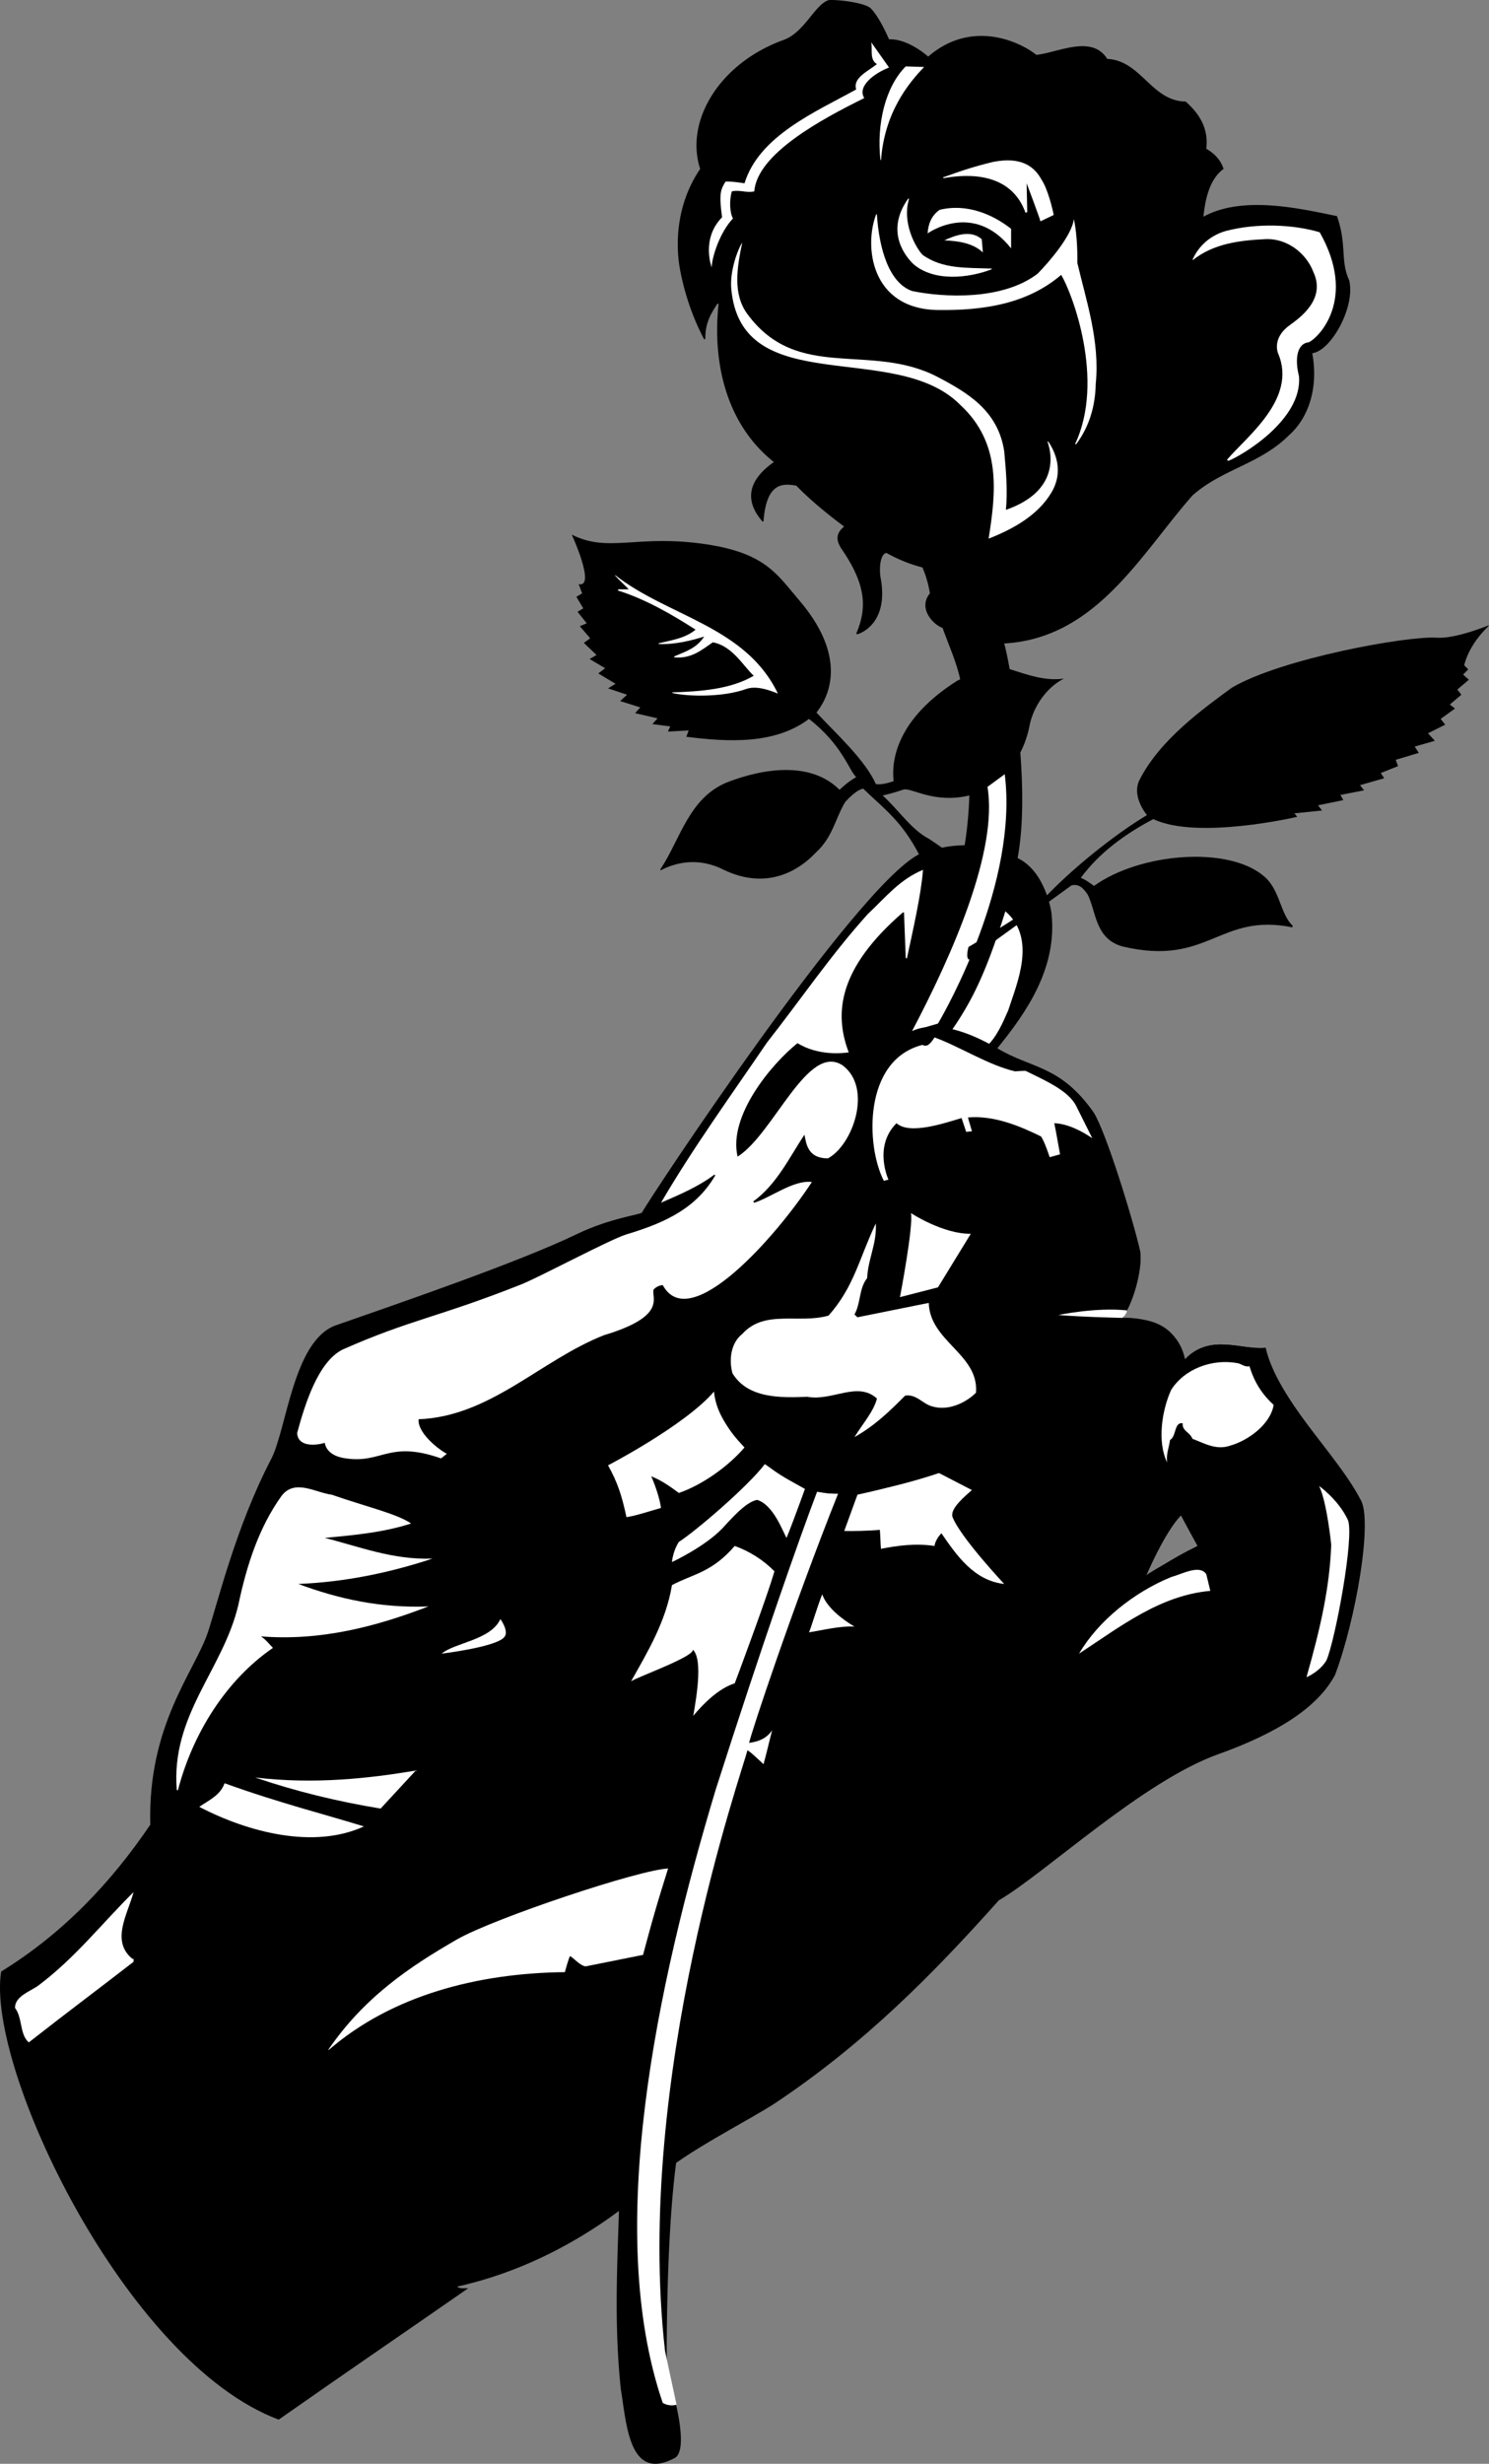
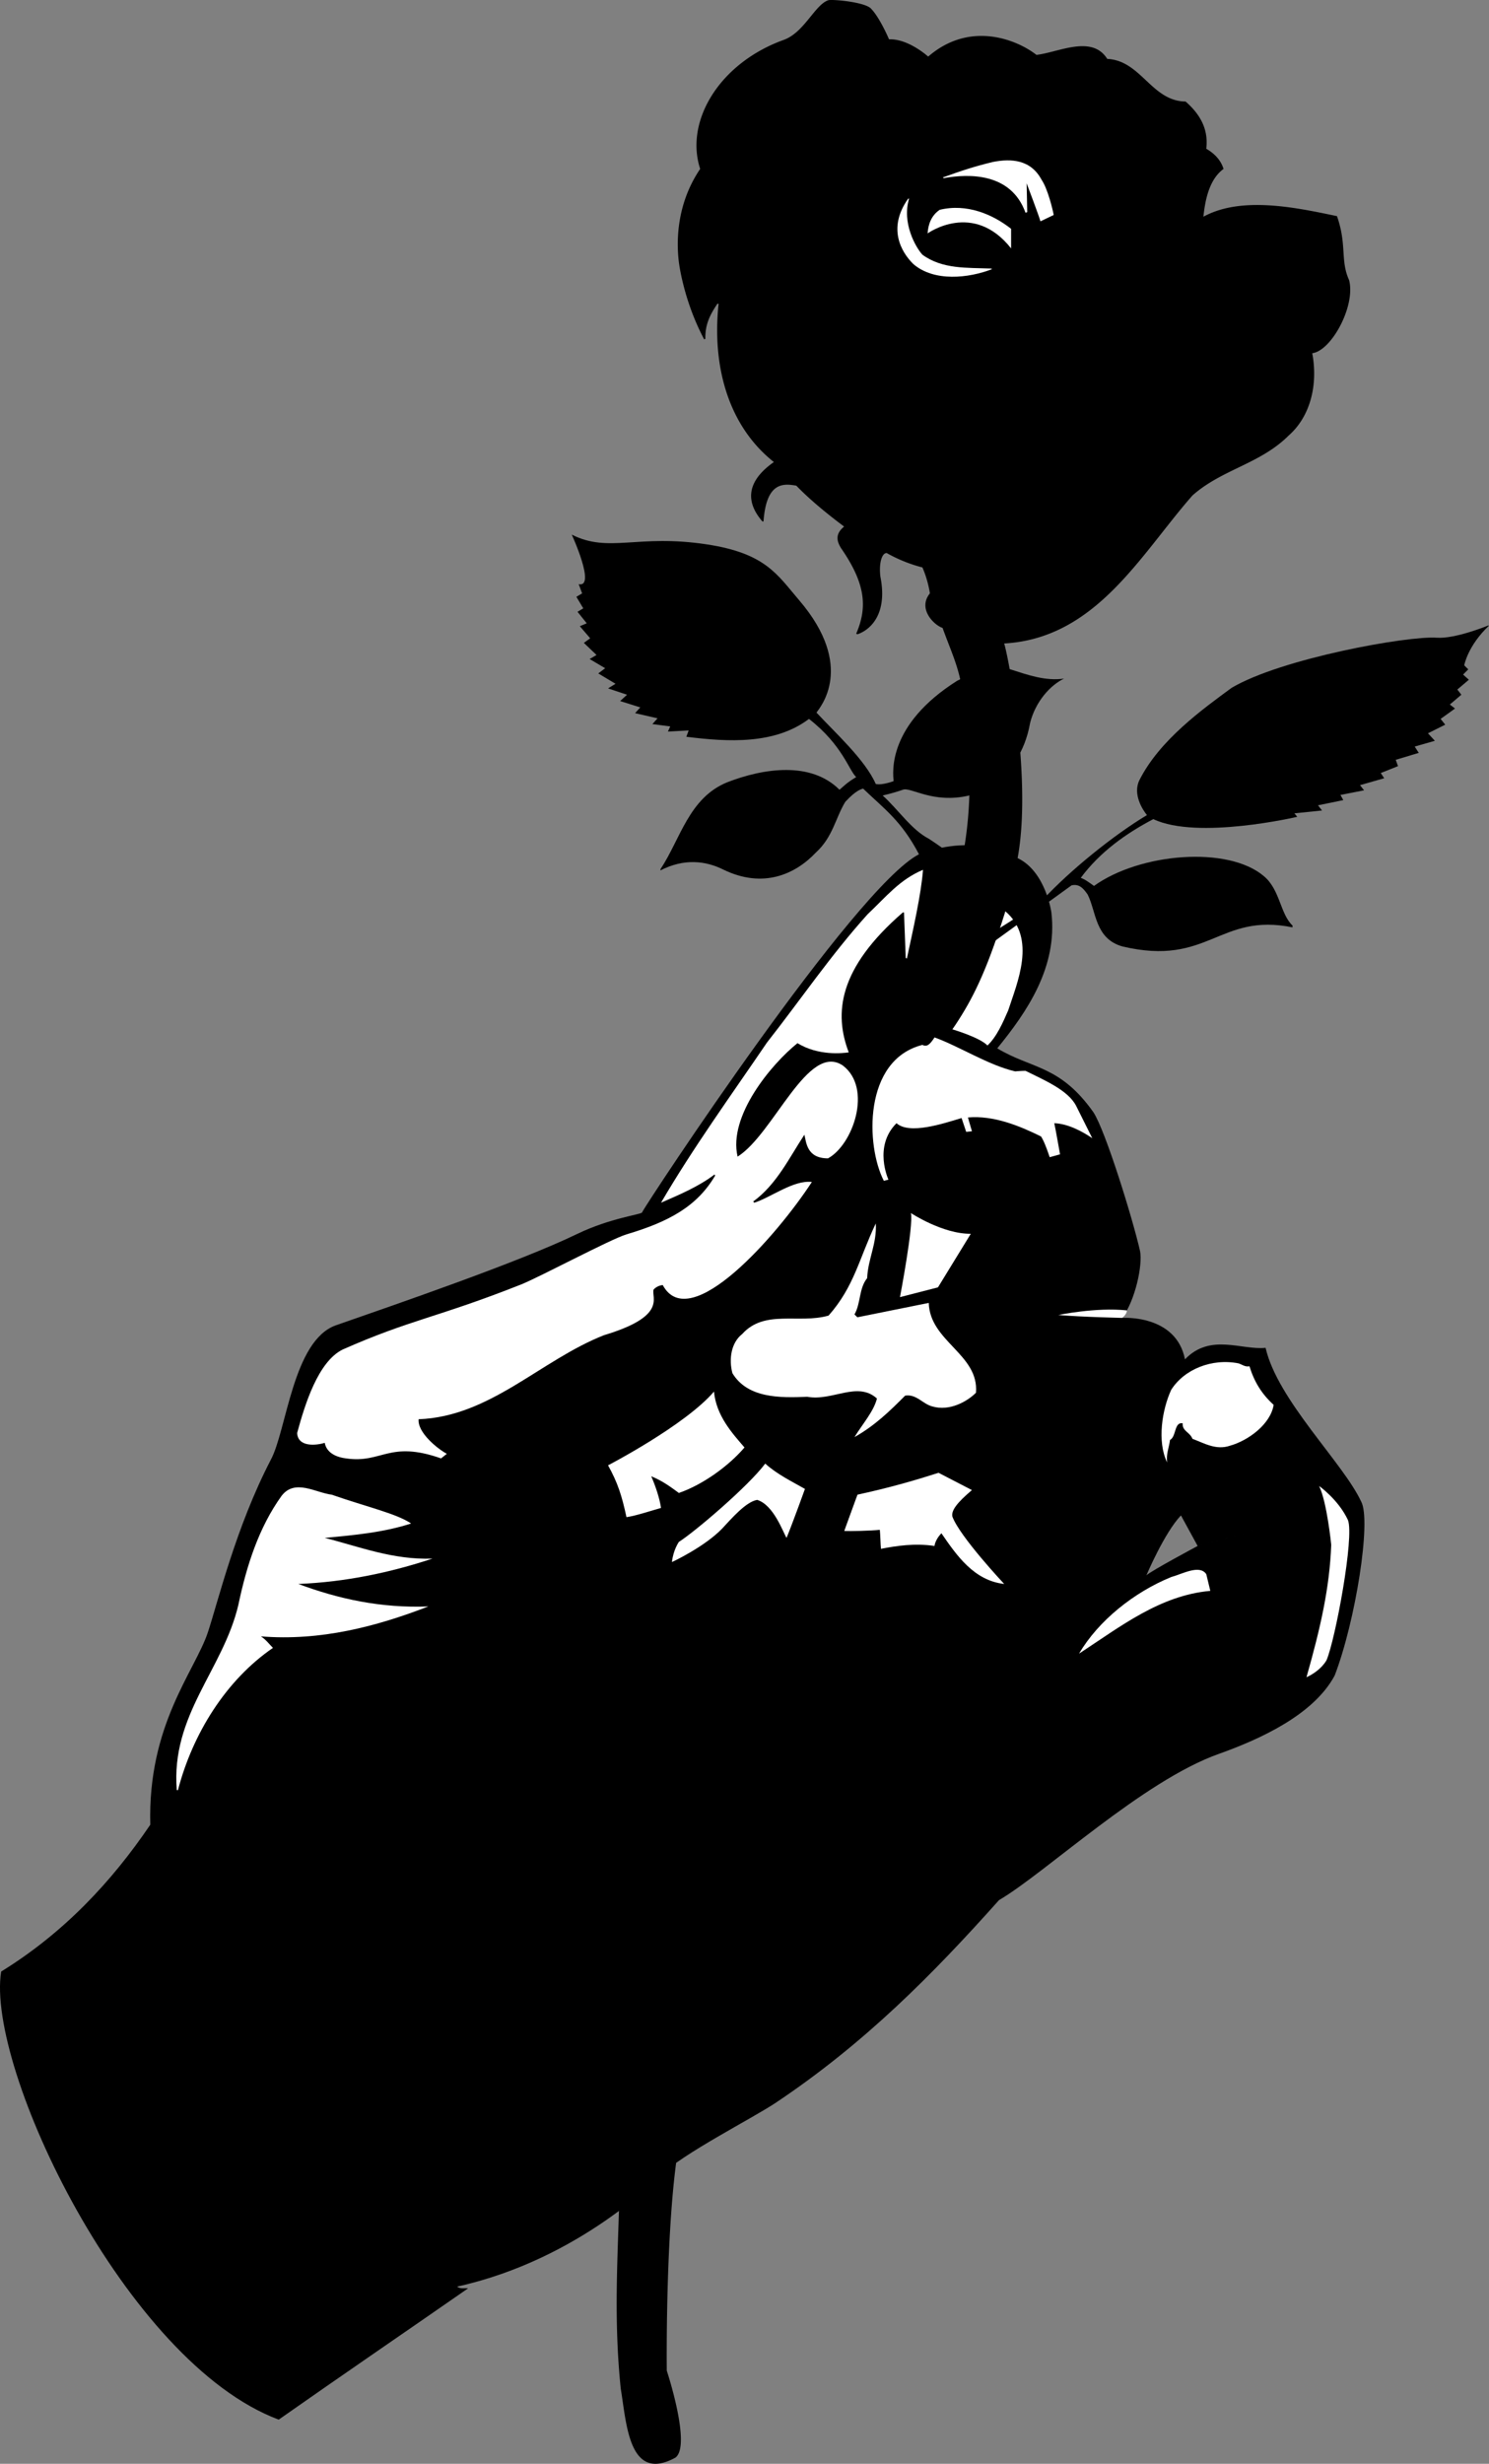
<svg xmlns="http://www.w3.org/2000/svg" width="258.604" height="427.801">
  <rect width="100%" height="100%" fill="#808080" stroke="none" />
  <path d="M159.604 148.33c-11.145 5.722-47.129 60.26-48.102 62.198-.175.356-5.511.965-11.199 3.7-10.113 4.906-31.418 12.207-42 15.902-7.453 2.672-8.52 18.316-11.3 23.398-6.028 11.63-9.075 24.356-10.9 29.903-2.269 6.789-10.472 16.054-10 33.398-6.73 9.938-15.054 18.809-25.901 25.5-2.672 16.7 21.632 67.89 48.203 77.801 11.133-7.813 21.824-15.106 32.898-22.8-.562-.083-1.414.16-1.898-.302 21.418-4.73 35.199-19.199 35.199-19.199 3.988-3.914 15.82-9.863 20.098-12.699 15.488-10.352 27.273-22.293 38.8-35.2 8.13-4.773 24.989-20.722 38.2-25.402 7.382-2.629 16.488-6.863 20.101-13.597 3.602-9.367 6.41-26.914 4.602-30.203l-28.403 7.703s-8.14 4.351-8.898 5.097c0 0 3.125-7.398 6-10.398l2.898 5.3 28.403-7.702c-3.13-6.735-14.52-17.594-16.602-26.7-4.144.446-9.613-2.593-14 2-1.539-7.859-10.898-7.199-10.898-7.199 2.289-3.097 3.574-9.23 3.097-11.601-1.257-5.54-5.964-20.805-8.097-24.098-5.844-8.25-10.7-7.484-16.703-11.102 5.164-6.34 10.511-14.101 9.402-23.597 0 0-.973-7.047-5.8-9.403 0 0-6.79-4.613-17.2-.699" />
  <path fill="#fff" d="M160.303 151.028c-.312 4.215-1.719 10.387-2.8 15.403l-.2-.102-.3-7.898h-.2c-11.246 9.738-11.969 17.531-9.398 24.297-1.051.148-5.266.632-8.903-1.598-4.488 3.598-12.07 12.637-10.398 19.7 6.289-3.95 12.21-19.977 18.3-15.802 5.153 3.954 1.735 13.75-2.6 16.102-3.716.004-3.763-2.809-4.102-4.102-2.653 4.028-4.801 8.614-8.899 11.602l.2.2c2.886-.907 6.808-3.977 10-3.602-5.926 9.12-21.192 26.664-25.9 17.902-1.065.102-1.6.8-1.6.8-.376 1.43 2.359 4.618-8.598 7.9-11.04 4.347-19.73 14.128-32.203 14.6-.207 2.321 3.285 5.134 4.902 6l-1 .798c-9.047-3.184-10.234.918-16.5 0-3.027-.375-3.606-2.043-3.7-2.7-1.378.426-4.644.836-4.8-1.699 1.371-5.058 3.648-12.383 7.898-14.5 11.852-5.246 16.485-5.55 31-11.3 3.344-1.344 15.485-7.844 18.301-8.7 7.477-2.222 12.285-4.91 15.399-10.199l-.098-.2c-2.836 2.153-6.238 3.567-9.3 4.9 5.612-9.598 12.175-18.65 18.398-27.802 5.746-7.312 11.156-15.273 17.5-22.3 3.195-3 5.503-5.977 9.601-7.7m11.199 30.5c1.594-1.496 2.688-3.984 3.602-6.097 1.516-4.696 5.008-12.5-.5-17.203 0 0-3.758 12.843-9.2 20.5 0 0 4.684 1.367 6.098 2.8m-42.199 69.802c-2.719 3.187-7.246 6.476-11.398 7.898-1.399-1.02-2.805-2.082-4.801-2.899.742 1.688 1.465 3.852 1.7 5.5-1.716.48-4.298 1.352-6 1.602-.806-3.742-1.524-5.985-3.2-9 0 0 13.375-6.942 18.398-12.801.403 4.234 3.211 7.273 5.301 9.7m7.301 15.698c-.629-1.027-2.238-5.722-5.102-6.597-1.933.32-4.437 3.21-6.097 5-3.125 3.218-8.703 5.797-8.703 5.797.222-2.121 1.203-3.5 1.203-3.5 2.765-1.754 12.008-9.614 15-13.598 2.035 1.852 4.644 3.113 6.898 4.398 0 0-2.047 5.786-3.2 8.5m10.001-1.198c1.117.05 4.535-.028 6.2-.2.085.648.12 2.64.198 3.3 2.77-.546 5.922-1 9.301-.5.074-.652.531-1.527 1.2-2.202 2.605 3.789 5.644 8.226 10.902 8.8 0 0-7.735-8.238-9-11.699-.215-1.02.734-2.347 3.398-4.601l-5.8-3c-3.7 1.187-8.294 2.554-14.098 3.8l-2.301 6.301m-75.199-1.301c-4.7 1.54-9.864 2.028-15 2.5 6.047 1.532 11.82 3.84 18.699 3.602-7.363 2.426-15.082 4.066-23.3 4.398 6.94 2.586 14.296 4.227 22.6 3.903-9.034 3.484-18.695 6.035-29.1 5.199.804.469 1.593 1.504 2.1 2-8.156 5.594-13.949 14.898-16.5 24.7h-.202c-1.059-13.106 8.054-20.884 10.703-32.2 1.422-6.79 3.55-13.41 7.5-18.902 2.308-3.016 5.953-.528 8.699-.2 6.203 2.157 11.21 3.266 13.8 5" />
-   <path fill="#fff" d="M134.502 272.83c-1.855 6.484-4.632 12.925-6.699 19.398-2.976.816-5.867 3.84-7.398 5.703.62-3.61 1.836-10.75-.5-11.801 2.86.75-9.114 4.98-10.301 5.8 2.871-5.097 6.074-10.429 7.098-16.702 3.777-1.989 6.906-2.172 10.902-6.797 2.535.902 4.98 2.437 6.898 4.398m13.903 9.601c-2.508-.148-5.653.653-7.903 1 .536-1.261 1.485-4.714 2.301-6.6.754 2.241 3.512 4.39 5.602 5.6m-71.703 4.7c2.277-1.922 8.511-2.332 10.203-6 0 0 1.539 2.102.699 3.098-1.328 1.754-10.902 2.902-10.902 2.902m-10.598 26.898c-7.54-1.234-14.77-3-21.8-5.398 10.362 1.238 19.847.144 27.898-1.2l-6.098 6.598m-2.902 3.102c-8.707 4-20.133 1.008-28.598-3.402 1.738-1.18 3.668-2.028 4.398-4.098 9.426 3.41 17.618 5.453 24.2 7.5m52.902 7.3c-1.895 5.587-3.055 9.919-4.402 15l-10 2c-.993-.16-1.844-1.253-2.7-1.8-.308.566-.898 2.8-.898 2.8-15.16.165-30.035 4.032-41 13.5h-.102c6.262-9.167 14.2-14.484 22.403-19.202 6.41-3.657 31.675-12.125 36.699-12.297M23.002 340.13h.2v.5c-5.7 4.426-11.243 8.55-18.2 14-1.609-1.371-1.062-4.227-2.398-6 0-2.055 2.676-2.848 4.098-3.902 6.414-4.836 10.91-10.668 16.5-16.2-1.032 3.829-4.008 8.508-.2 11.602" />
  <path d="M111.702 339.43s5.98-22.78 13.101-39.8c0 0 6.856-17.613 10.2-28.2 0 0 5.16-13.566 9.902-26.6 0 0 9.386-28.13 10.597-58.2 0 0 .157-6.688 8.801-28.7 0 0 7.215-13.136 2.5-39.8-.664-3.125-1.879-5.707-3.101-9.102-1.422-.445-4.399-3.289-2.2-6 0 0-.3-2.226-1.3-4.5a25.682 25.682 0 0 1-6.2-2.5c-.836-.023-1.382 1.739-1.097 4.102 1.531 7.812-3.125 9.75-4 10l-.203-.102c2.02-4.668 1.562-8.77-2.598-14.8-.852-1.336-1.02-2.567.5-3.797-2.793-2.094-5.895-4.602-8.3-7.102-2.243-.387-5.204-.691-5.7 6.2 0 0-.121.042-.2 0-3.886-4.493-1.32-7.977 2-10.301-7.925-6.282-10.765-16.641-9.6-27.5 0 0-.013.047-.2 0-1.281 1.902-2.149 3.582-2.102 6.101l-.199.102c-3.633-6.813-4.398-13.403-4.398-13.403-.465-3.722-.375-10.191 3.699-16.199-2.707-8.273 3.316-18.363 14.5-22.398 3.605-1.293 5.457-6.2 7.8-6.903.97-.16 6.426.36 7.4 1.5 1.542 1.606 3.1 5.301 3.1 5.301 3.38-.129 6.798 3 6.798 3 7.289-6.316 15.492-2.898 18.8-.3 3.786-.41 9.621-3.57 12.301.699 5.887.289 7.664 7.32 13.602 7.402 3.601 3.125 3.828 6.086 3.597 8.2 1.067.62 2.434 1.683 3 3.5-2.511 1.827-3.195 5.429-3.5 8.3 6.684-3.66 16.254-1.55 23.2-.102 1.757 5.024.543 7.68 2.101 11.102 1.176 4.477-3.078 12.3-6.398 12.7 1.027 5.448-.309 10.976-4.102 14.3-4.957 4.941-11.578 5.852-16.7 10.398-9.034 10.278-16.737 24.801-32.698 25.7 1.152 4.039 5.023 26.289 2 38.8 0 0-3.508 18.024-10.703 27.602 0 0-6.883 10.562-7.598 33.398.289 4.414-6.547 43.754-9.2 48 0 0-10.109 27.2-18.5 55.301 0 0-11.96 40.707-13 60.899-1.847 14.136-1.6 35.902-1.6 35.902s4.308 13.02 1.5 15.098c-8.13 4.453-8.49-6.012-9.5-12-1.134-11.192-.634-20.516-.302-31 0 0-.453-24.547 4.2-44.297" />
  <path d="M153.303 138.13c2.735 2.469 4.973 5.926 8 7.5 0 0 4.227 2.719 5.899 4.5.636.68-1.598 5.5-1.598 5.5-3.566-2.727-6-7.3-6-7.3-3.035-5.794-5.996-7.845-9.7-11.4-1.25.294-2.566 1.747-3.1 2.298-1.743 2.89-2.153 6.101-5.102 8.8-3.602 3.813-9.172 6.282-16 3-3.122-1.578-6.887-2.015-11 .102v-.2c3.472-5.218 4.918-12.378 11.601-15.1 6.305-2.446 14.527-3.677 19.5 1.3.738-.629 1.274-1.238 2.899-2.2-1.247-1.136-2.387-5.57-8.2-10.1-5.93 4.468-14.03 4.015-21.3 3.1l.402-1.1-3.602.198.403-.898-3.102-.402.899-1-3.899-.899.899-1-3.5-1.101 1.203-1.098-3.301-1.102 1.3-.8-3-1.797 1.2-.903-2.7-1.597 1.2-.703-2.2-2.098 1.098-.8-1.8-2.102 1.203-.5-1.602-2 1-.598-1.2-2 1-.602-.6-1.597c3.054.664-1.2-8.602-1.2-8.602 6.453 3.266 11.39-.152 23.5 1.7 10.223 1.566 12.207 5.288 16 9.699 9.867 11.539 3.563 18.675 3 19.5 3.235 3.492 8.445 8.183 10.3 12.402 1.126.254 3.099-.5 3.099-.5-.153-1.563-1.063-9.766 11-17.402 5.933-3.2 9.3-2 9.3-2 3.016.964 6.07 2.066 9.301 1.601-2.383 1.133-4.957 3.973-5.898 7.7-1.867 10.59-10.602 12.601-10.602 12.601-6.305 1.484-10.176-1.555-11.5-1-1.031.355-1.941.621-3.5 1" />
  <path fill="#fff" d="M172.405 28.13c3.285-.652 6.636-.398 8.5 3.098 1.07 1.57 1.941 5.207 2.097 6.101l-2.3 1.102c-.247-.93-2.399-6.602-2.399-6.602l.102 5s-.024.04-.301.102c-2.5-6.938-9.762-6.801-14.2-6-.046 0-.085-.137-.202-.102 3.386-1.226 5.472-1.91 8.703-2.699m-12.203 16.098c3.492 2.539 7.722 2.234 11.902 2.402.105-.02.129.098.2.098-4.075 1.586-10.087 2.246-13.7-.899-2.125-2.105-4.473-6.23-.902-11.3.039-.036.168.003.203-.098-1.336 4.285 1.172 8.574 2.297 9.797" />
  <path fill="#fff" d="M175.604 39.728v3.402c-6.578-8.324-14.5-2.602-14.5-2.602.098-1.546.629-3.105 2.098-4.097 4.668-1.133 9.148.742 12.402 3.297" />
-   <path fill="#fff" d="M152.303 37.33c.38 5.784 2.063 11.777 6.102 13.198 5.457 1.137 15.707 1.668 21.797-3 1.921-1.941 5.98-6.632 6.3-9.5.407 1.75.672 4.977.602 7.602 1.516 6.488 3.945 13.57 3.2 21-.071 3.918-1.141 7.488-3.4 10.5-.015.04-.163-.066-.202 0 5.296-11.148-.551-26.375-2.399-29.402-5.922 5.074-13.57 6.214-21.5 6.101-11.664-.226-12.765-11.242-10.601-16.699 0 0 .066.11.101.2m76.899 3c6.543 11.562-.176 18.323-1.899 19.1-1.887.173-2.531 2.563-1.7 5.9.65 7.62-10.136 13.905-12.3 14.698l-.2-.199c3.313-3.937 12.2-10.547 8.9-18.398 0 0-1.22-2.59 1.902-4.903 1.89-1.37 6.41-4.558 4.199-9.3-1.207-3.196-4.52-5.907-8.402-5.7-4.555.211-8.989.82-12.5 3.602h-.098c.93-2.168 2.82-4.137 5.7-5 5.472-1.453 11.816-1.164 16.398.2" />
-   <path fill="#fff" d="m170.502 41.528.2 2.301c-1.797-1.66-4.23-1.965-6.7-2.101 1.864-.832 4.528-1.91 6.5-.2m-40.699 13c8.727 11.871 21.297 4.844 33 10.903 5.219 2.746 10.512 5.828 11.602 12.898.316 3.41.62 6.942.297 10.2 9.437-3.294 7.918-9.985 7.203-11.899l.199.098c2.68 4.101 1.426 7.254.5 8.8-2.399 4.036-6.836 6.407-10.902 8 1.273-8.035 2.257-16.574-4.899-23.199-11.265-11.449-38.07-.742-39.8-20.199-.282-3.25 1.265-7.11 1.902-8-.89 4.293-1.684 8.91.898 12.398m5.301 65.902c-2.078-.866-4.016-1.323-5.5-.8-3.941 1.43-9.988 1.36-12.8.7l-.102-.102c4.93-.164 10.23-.536 14.203-2.899-1.828-1.68-3.692-5.172-7.102-5.8-1.941 1.312-3.742 2.93-6.8 2.601l.199-.2c2.113-.874 3.832-1.464 5.101-3.402-2.082.657-5.027 1.407-7.8 1.301l-.2-.101c2.106-.536 4.656-.84 6.5-2.399-4.094-2.633-8.71-5.305-13.5-6.8l.102-.2h1.797c-.75-.777-1.633-1.586-2.297-2.3l-.102-.2c9.18 7.23 22.692 8.871 28.3 20.602m27.802 57.297-4.5 1.3c7.05-13.363 14.949-31.363 13.097-42.398l3-2.2c2.344 18.704-10.035 40.653-11.597 43.298" />
  <path d="M168.303 166.63c-.644-.281-.101-2.2-.101-2.2 6.671-3.855 12.902-8.202 12.902-8.202 4.781-5.145 12.285-11.215 18.098-14.7-.747-.89-2.532-3.664-1.297-6.097 3.511-6.946 10.918-12.262 16-16 8.625-5.11 30.613-9.059 35.597-8.703 3.258.234 8.903-2.098 8.903-2.098h.199c-3.719 3.527-4.3 6.898-4.3 6.898l.698.7-.898.902 1 .898-2 1.7.7.902-2 1.7.898.698-2.5 1.801.8 1-3 1.5 1.2 1.301-3.5 1 .703 1.098-4 1.203.398 1.097-3 1.2.602.902-4.203 1.2.703.898-4.102.8.5.903-4.398.898.699.899-4.8.5.5.601s-17.333 4.059-25 .399c-4.774 2.511-9.286 5.722-12.602 10.203.726.246 1.375.738 2.3 1.398 7.996-5.746 23.313-6.984 29.5-1.699 2.825 2.328 2.832 6.598 5 8.598 0 0-.074.23 0 .3-12.832-2.617-14.543 6.875-29.597 3.301-4.73-1.363-4.492-5.988-6-9-.782-1.133-1.5-1.894-2.801-1.601-.871.625-17.8 12.902-17.8 12.902" />
-   <path fill="#fff" d="M154.405 11.728c-2.543.972-5.582 3.254-4.301 5.3-7.344 3.633-18.598 9.649-19.102 16.2-1.351.316-2.46-.309-3.898 0-.457 1.5-.383 3.703.2 4.703-2.255 2.34-3.669 6.695-3.7 8.5 0 0-1.895-4.946 1.8-8.703-.581-4.293-.202-4.825.598-6.2 1.098-.066 3.301.301 3.301.301 2.535-8.25 12.32-12.383 19.399-16.3-.641-1.989 2.02-3.13 3.601-4.399-1.34-.766-.719-2.621-1-3.8l3.102 4.398m6.097-.098c-2.757 2.855-6.933 7.984-7.5 16.3-.008-.214-.097-.202-.097-.202-.664-6.063.785-12.555 4.398-16.2l3.2.102m-45.399 405.598c-10.203-29.844-1.027-72.485 9.2-106.5 8.112-25.368 14.456-43.422 17.6-51.7.993.055 2.587.508 3.7.2-8.024 20.132-15.238 41.93-15.5 43.402 1.555-.227 3.012-.715 4-2.2-.625 2.4-.914 3.81-1.5 5.9 0 0-2.617-2.516-2.8-2.4-.774 3.333-19.716 56.77-14.302 104.298 0 0 1.422 6.703 2 9.3 0 0-1.109.438-2.398-.3" />
-   <path d="M194.905 228.83c4.992.093 9.226.984 10.898 7.198 4.387-4.593 9.856-1.554 14-2 2.082 9.106 12.106 18.067 16.399 26.2 2.39 3.41-.797 21.336-4.399 30.703-4.238 6.582-12.719 10.968-20.101 13.597-13.211 4.68-30.07 20.63-38.2 25.403 0 0-.285-44.996 34.5-61.5 34.844-16.489 0 0 0 0s-7.988-14.059-8.597-19.403c0 0-19.293 1.395-34.203 6 0 0-16.836 6.332-24.098 3.7 0 0-18.41-6.938-16.7-19.5 0 0 1.028-10.07 11.7-10.2 0 0 17.273.13 25.2-2.8 0 0 5.288-8.008 7.3-12 0 0-20.543-1.02-16.602-23.2 0 0 1.739-8.12 5.5-11.398 0 0 4.332-4.262 15.7 2.398 6.003 3.618 10.859 2.852 16.703 11.102 2.133 3.293 6.84 18.559 8.097 24.098.508 2.511-1.257 9.386-3.097 11.601" />
  <path fill="#fff" d="M162.303 180.13c4.34 1.57 9.352 4.82 14 5.898 0 0 1.035-.093 1.8-.097 3.224 1.605 7.403 3.351 8.802 6.097l2.797 5.602c-1.766-1.207-4.274-2.527-6.598-2.602.2.864 1 5.403 1 5.403l-1.8.5s-.852-2.664-1.5-3.602c-3.622-1.785-8.165-3.7-12.7-3.3l.7 2.402-1 .097-.802-2.398c-3.308 1.004-9.066 2.902-11.3.898-4.07 4.055-1.399 9.801-1.399 9.801l-.8.2c-3.133-6.04-3.618-20.985 6.699-23.598.765.398 1.304-.047 2.101-1.301m-11.699 41.8c-1.45 1.79-1.082 4.34-2.2 6.298l.5.5 12.4-2.5c.187 6.726 8.753 8.914 8.198 15.601-1.57 1.574-4.609 3.219-7.5 2.399-1.726-.395-2.82-2.22-4.8-1.899-2.637 2.656-5.25 5.207-8.797 7.2 1.36-2.235 3.363-4.481 3.898-6.7-3.39-3.07-7.765.516-12.101-.3-4.715.206-10.368.269-13-4.098-.649-2.438-.223-5.293 1.703-6.801 3.906-4.324 9.8-1.715 15-3.2 4.468-5.066 5.261-9.82 8.199-16 .21 3.512-1.367 6.184-1.5 9.5m66.398 15.298c.813 2.652 2.086 4.78 4.2 6.703-.532 3.363-4.422 6.218-7.598 7.097-2.414.825-4.48-.453-6.5-1.199-.469-1.199-1.805-1.32-1.7-2.699-1.503-.262-1.077 2.289-2.202 2.898-.153 1.278-.7 2.43-.5 3.903-1.778-3.66-.868-9.188.703-12.602 2.258-3.574 7.058-5.52 11.699-4.601.582.175 1.129.664 1.898.5m17.102 26.702c1.148 2.9-2.195 20.747-3.7 24.298 0 0-.847 1.765-3.5 3 2.423-8.528 4.02-15.512 4.298-23 0 0-.735-7.399-2.098-10.2 0 0 3.34 2.344 5 5.903m-23.902 12.297c-8.73.777-15.598 6.187-22.797 10.902 3.37-5.75 9.57-10.672 16-13.3 1.953-.532 4.93-2.231 6.097-.5l.7 2.898" />
  <path fill="#fff" d="M158.202 210.63s5.507 3.64 10.402 3.598l-5.7 9.3-6.6 1.7s2.39-12.477 1.898-14.598m36.703 18.2s-6.805-.141-11.102-.5c0 0 6.563-1.376 11.899-.802 0 0 .101.579-.797 1.301" />
</svg>